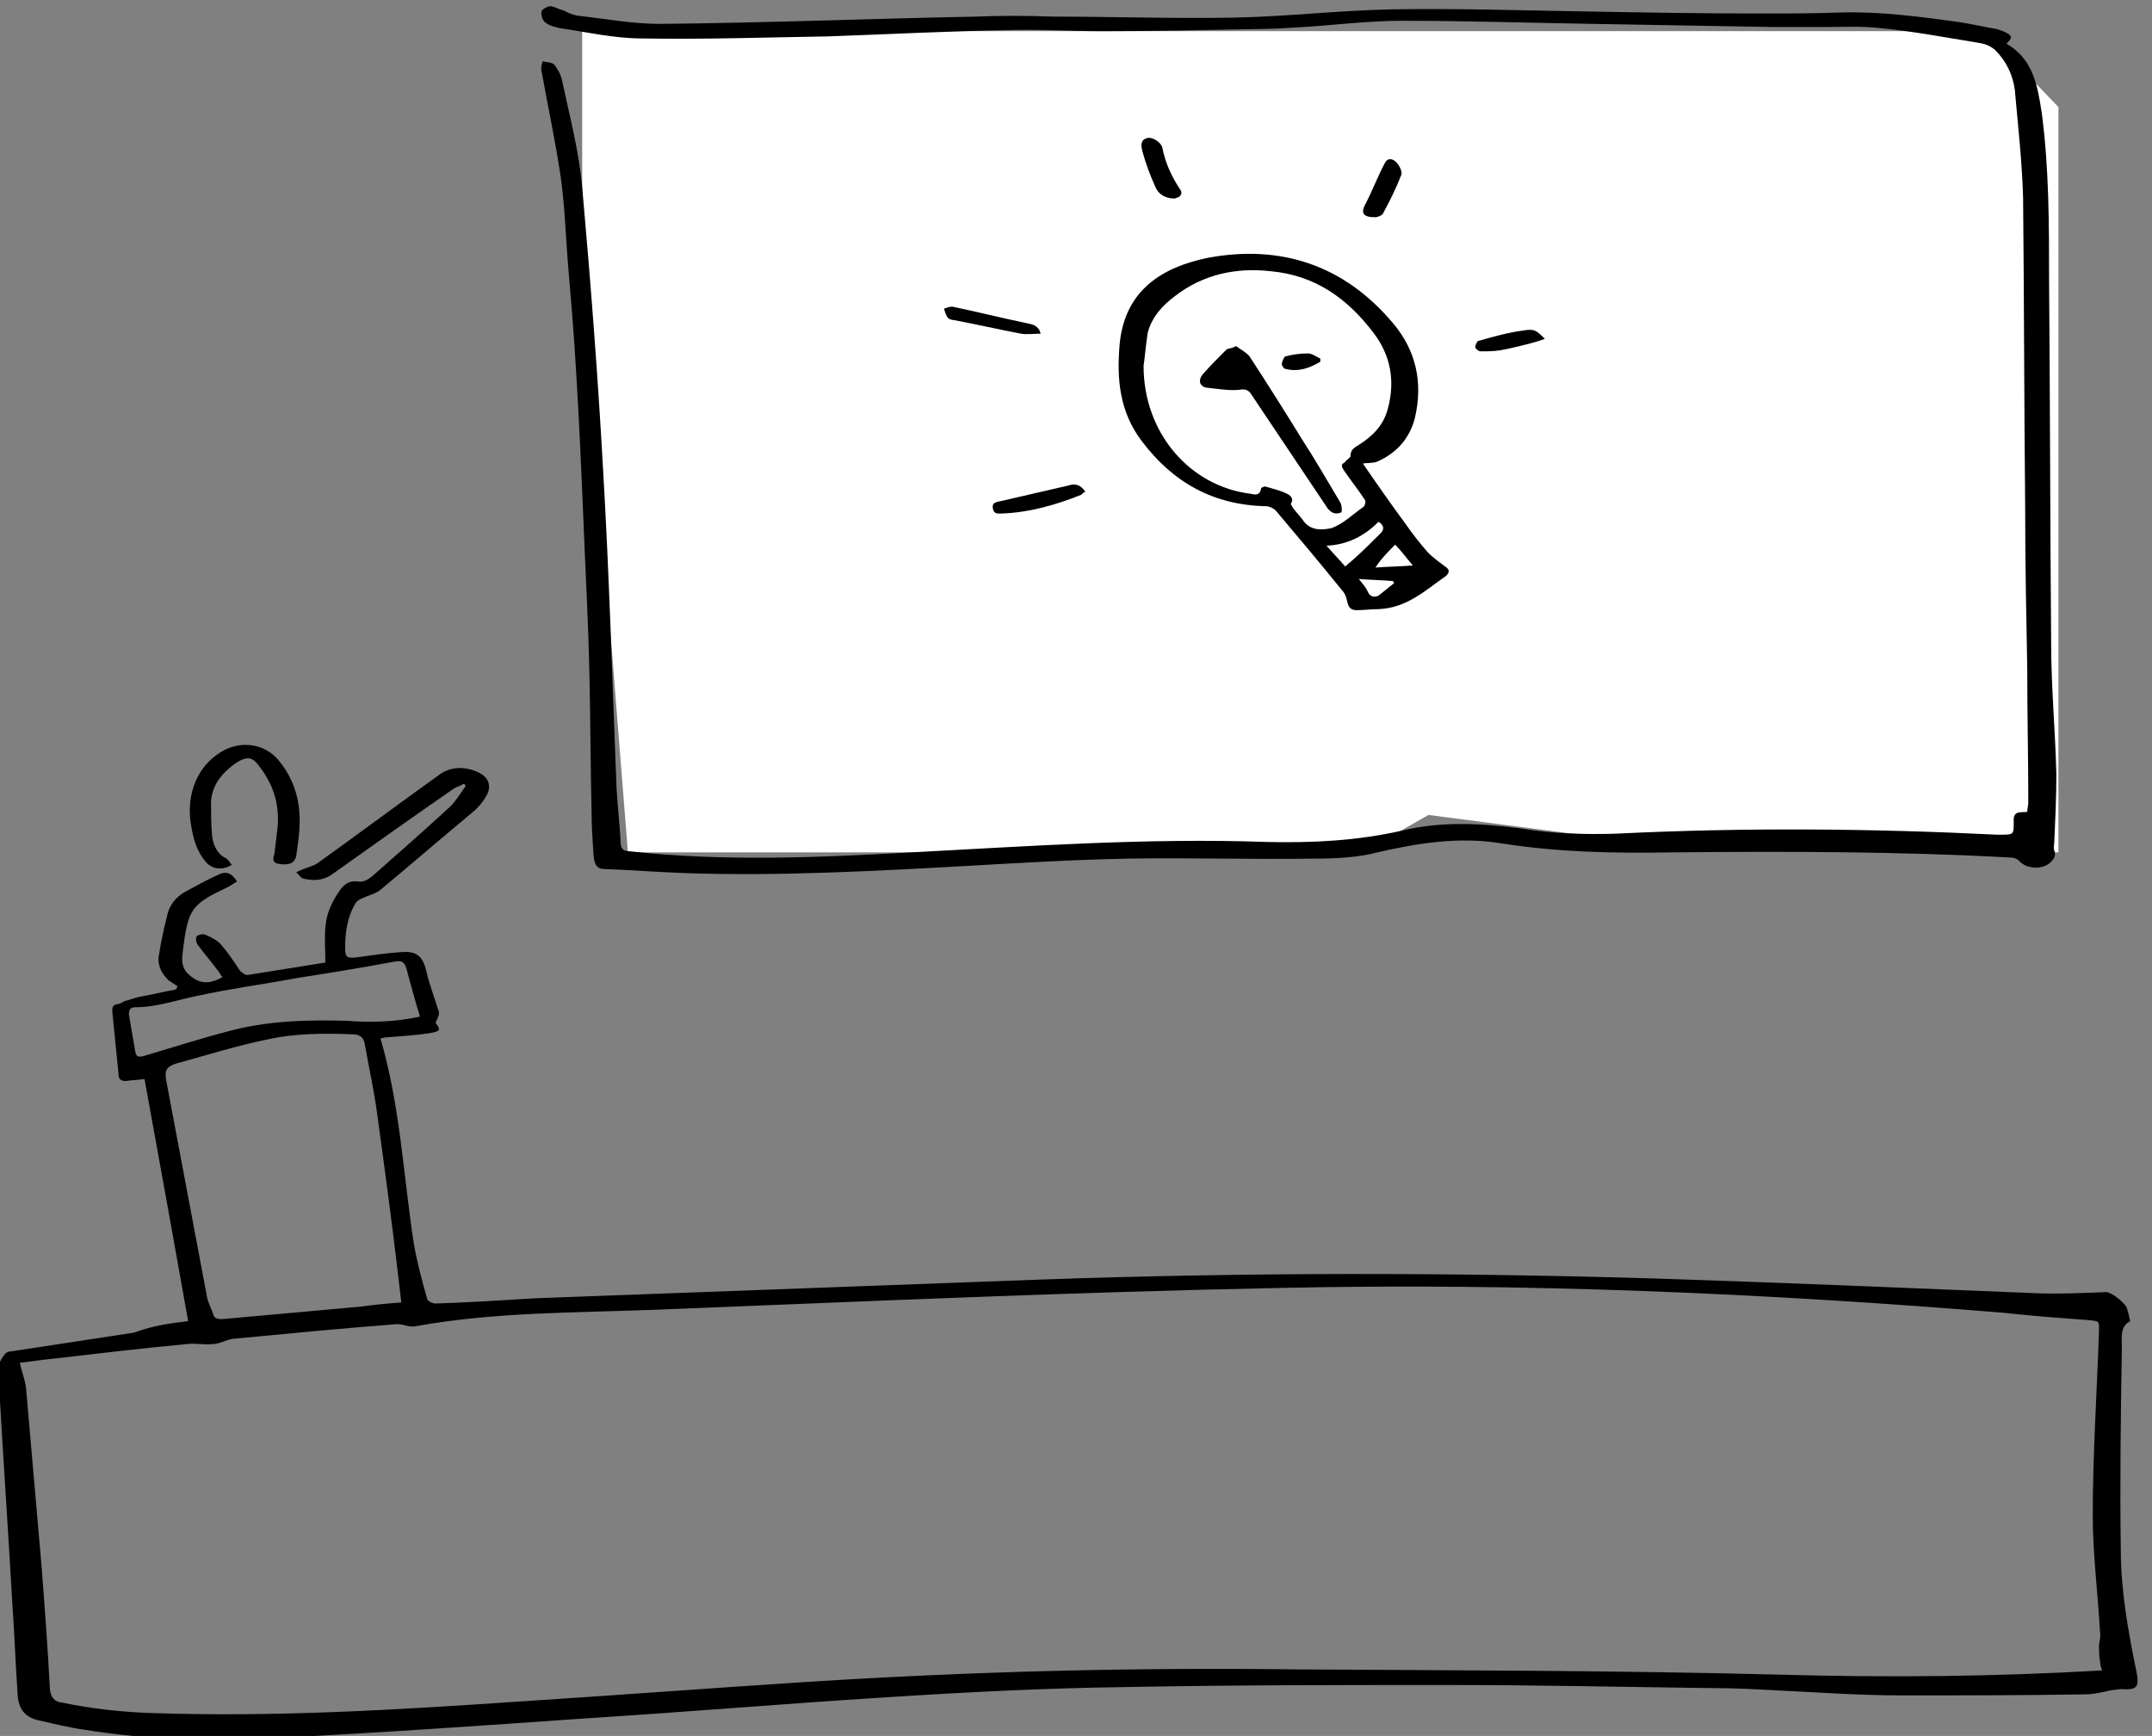
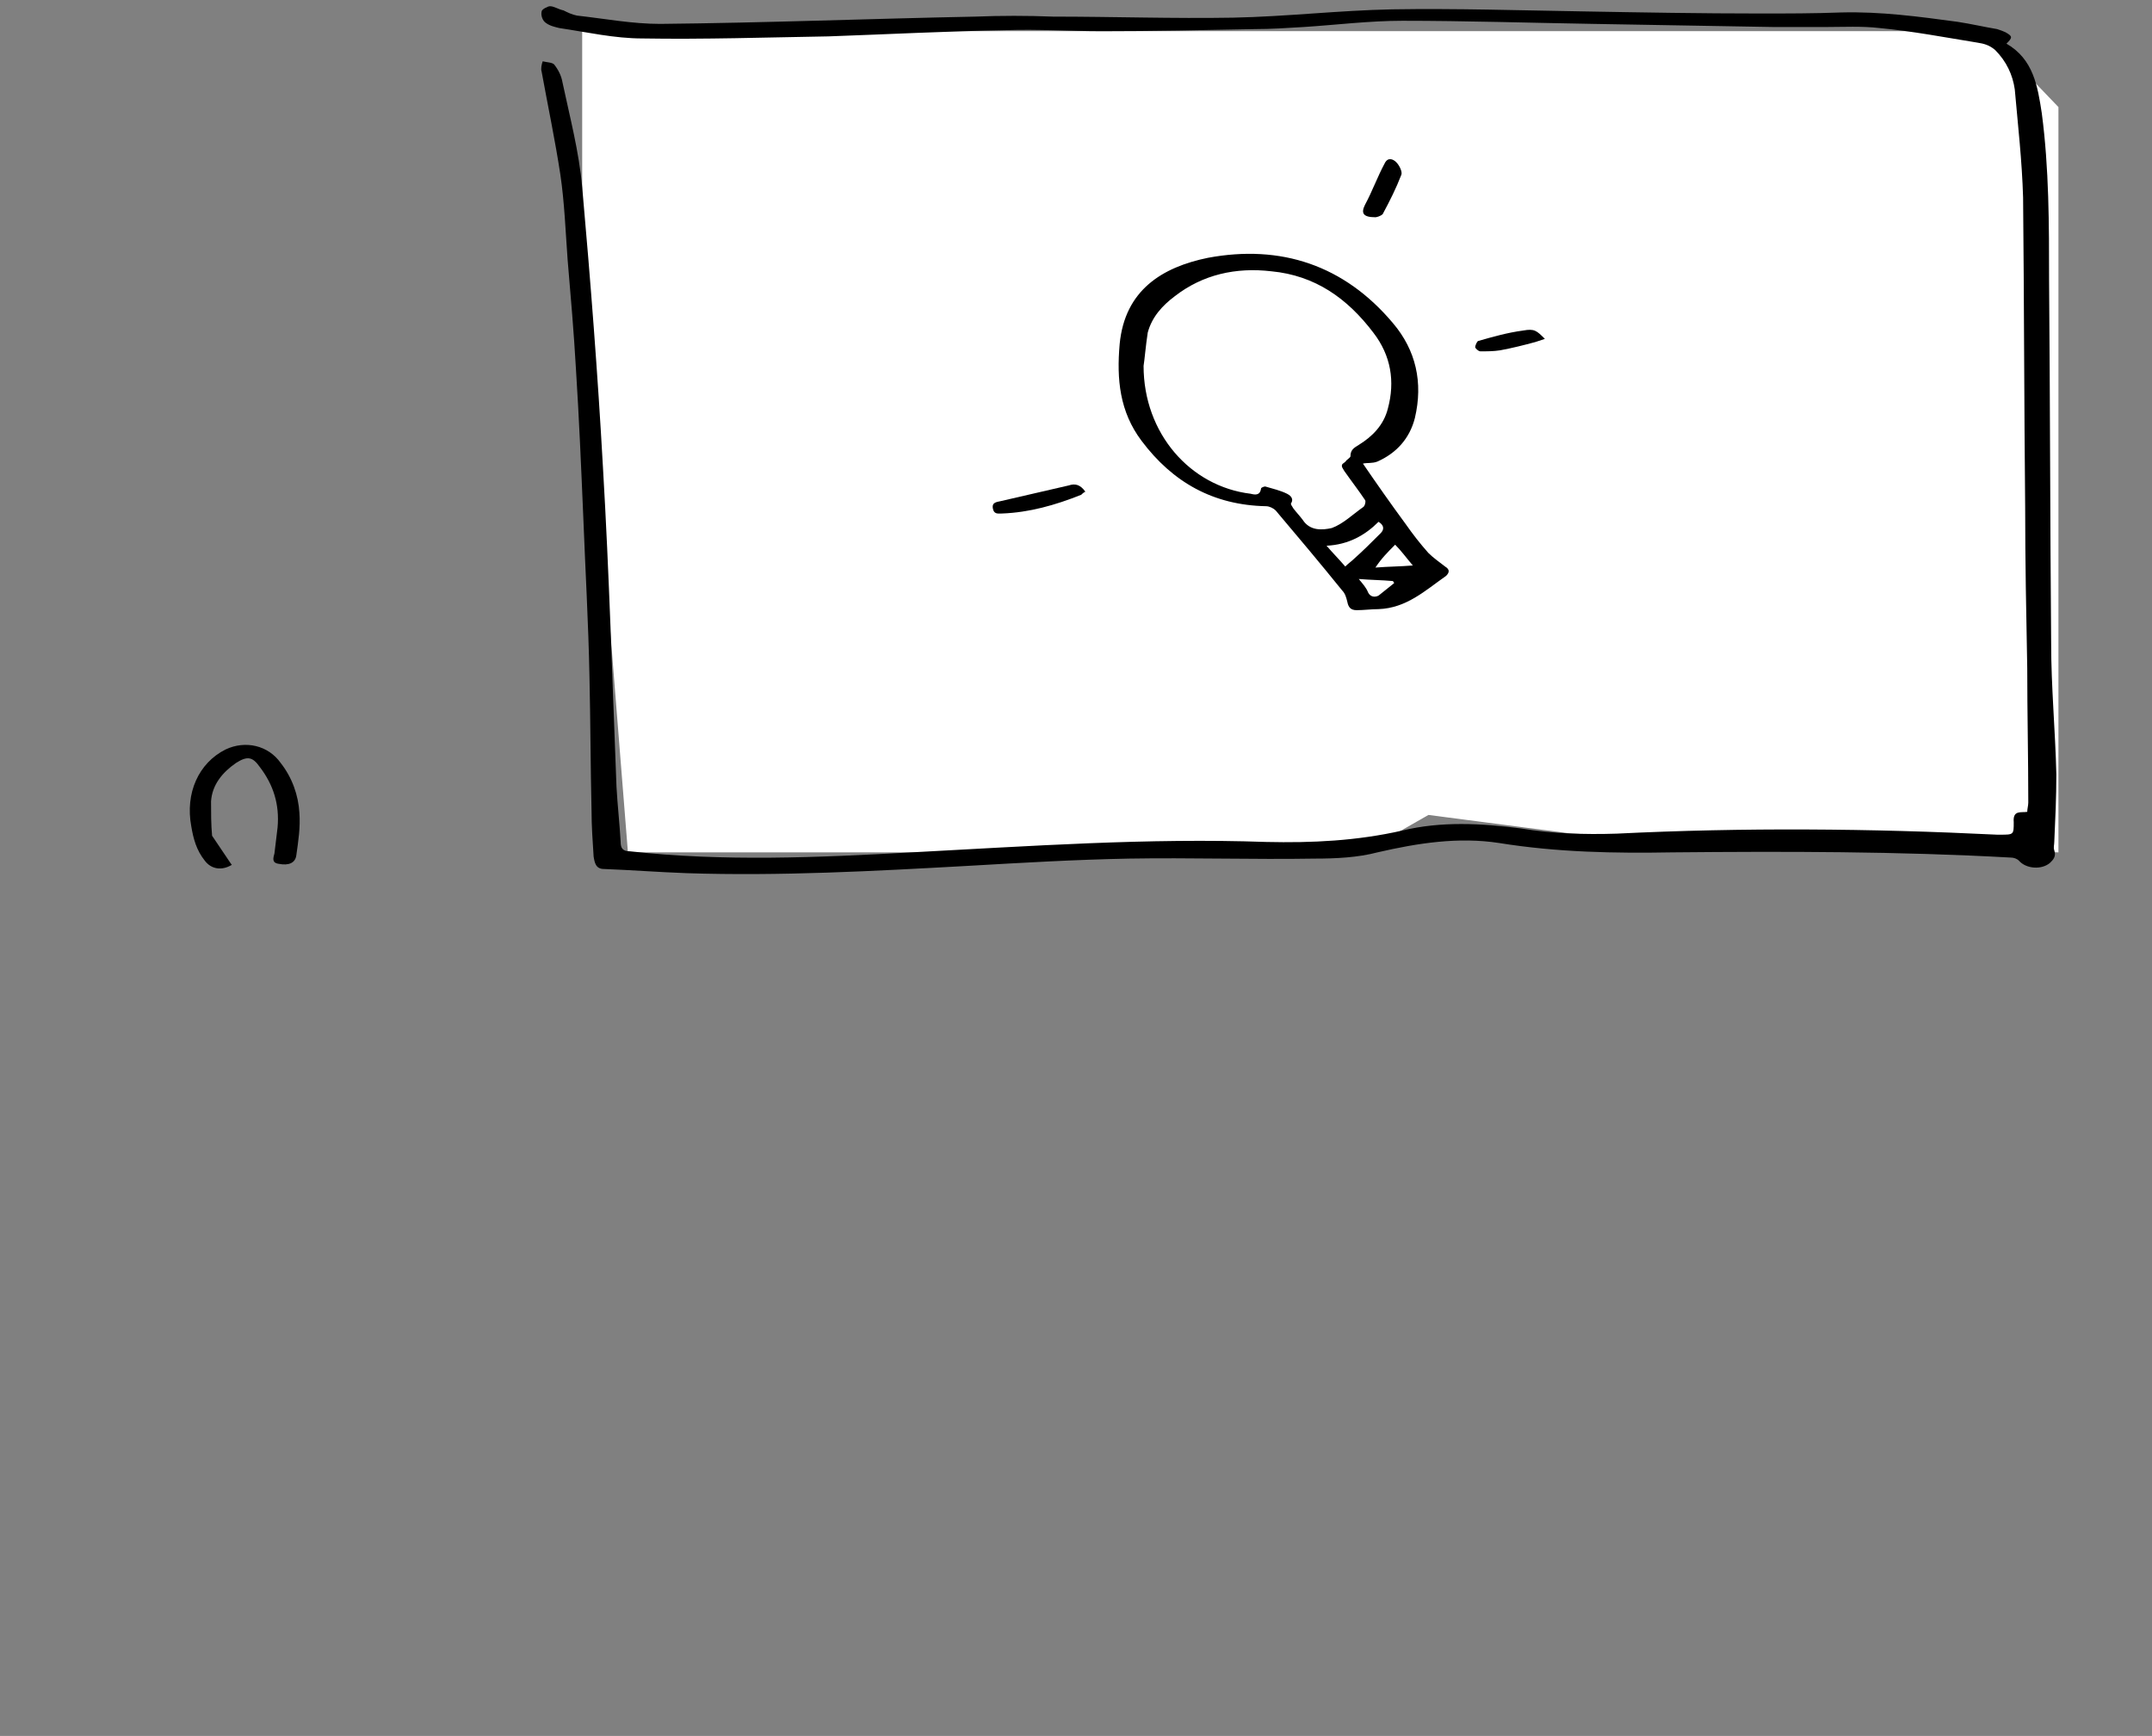
<svg xmlns="http://www.w3.org/2000/svg" version="1.1" id="Layer_1" x="0px" y="0px" viewBox="0 0 207 167" style="enable-background:new 0 0 207 167;" xml:space="preserve">
  <rect x="0" y="0" width="207" height="167" fill="#808080" stroke="none" />
  <style type="text/css">
	.st0{fill-rule:evenodd;clip-rule:evenodd;fill:#FFFFFF;}
</style>
  <title>Group 4</title>
  <desc>Created with Sketch.</desc>
  <g id="Page-1">
    <g id="Toolkit-Copy-2" transform="translate(-1408, -1871)">
      <g id="Group-4" transform="translate(1399, 1840)">
        <polygon id="Path-18" class="st0" points="69.4,113 128.1,113 140.1,113 146.4,109.4 160.2,111.2 207,113 207,41.3 200,34 65,34      65,57.8    " />
        <g>
-           <path d="M27.1,158.1c-1.4-7.9-2.8-15.6-4.2-23.3c-0.6,0.1-1.2,0.1-1.8,0.2c-0.5,0-0.7-0.2-0.7-0.7c-0.2-2-0.4-4-0.6-6      c0-0.4,0-0.6,0.5-0.7c0.2,0,0.5-0.2,0.7-0.3c0.5-0.1,0.9-0.3,1.4-0.4c1.2-0.2,2.3-0.5,3.5-0.7c0.1-0.1,0.1-0.2,0.2-0.3      c-0.3-0.2-0.6-0.4-0.9-0.6c-0.7-0.7-1.1-1.5-0.9-2.5c0.2-1.3,0.5-2.6,0.8-3.8c0.2-0.9,0.8-1.7,1.7-2.2c1.1-0.6,2.2-1.2,3.3-1.7      c0.7-0.3,1.2-0.1,1.7,0.7c-0.3,0.2-0.5,0.3-0.8,0.5c-3.6,1.7-3.9,2.1-4.4,6.1c-0.1,0.8-0.2,1.5,0.4,2.2c1,1,2,1.2,3.4,0.4      c-0.2-0.2-0.3-0.5-0.5-0.7c-0.6-0.8-1.2-1.5-1.8-2.3c-0.2-0.2-0.3-0.6-0.2-0.9c0-0.1,0.6-0.3,0.8-0.2c0.5,0.2,1.1,0.5,1.5,0.9      c0.7,0.8,1.3,1.7,1.9,2.6c0.2,0.2,0.5,0.4,0.7,0.4c2.5-0.4,5-0.8,7.5-1.2c0-1.2-0.1-2.3,0-3.4c0.1-1.4,0.7-2.6,1.5-3.7      c0.4-0.5,0.9-0.8,1.6-0.7c0.6,0.1,1-0.2,1.4-0.5c2.5-2.2,5-4.4,7.5-6.7c0.6-0.6,1-1.3,1.5-2c-0.1-0.1-0.1-0.2-0.2-0.2      c-0.3,0.2-0.7,0.3-1,0.5c-3.9,2.7-7.7,5.4-11.5,8.1c-0.9,0.7-1.9,0.8-3,0.5c-0.2-0.1-0.4-0.4-0.6-0.6c0.2-0.1,0.5-0.2,0.7-0.3      c0.5-0.2,1-0.3,1.4-0.6c3.9-2.8,7.8-5.7,11.7-8.5c1.1-0.8,2.6-0.8,3.9-0.1c0.9,0.5,1.1,1.4,0.5,2.3c-0.3,0.5-0.7,1-1.2,1.4      c-3,2.5-5.9,5-8.9,7.5c-0.5,0.4-1.1,0.5-1.7,0.8c-0.3,0.1-0.6,0.3-0.7,0.5c-0.8,1.3-1,2.8-1,4.3c0,0.9,0.2,1,1.1,0.9      c1.4-0.2,2.8-0.4,4.2-0.5c1.3-0.1,2.1,0.1,2.5,1.8c0.3,1.3,0.8,2.6,1.2,3.9c0.1,0.3-0.1,0.6-0.3,1.1c0.5,0.7,0.5,0.8-0.6,1      c-1.4,0.2-2.8,0.3-4.2,0.4c-0.2,0-0.3,0.1-0.5,0.1c1.9,6.5,2.2,13.2,3.2,19.7c0.3,1.8,0.8,3.6,1.3,5.4c0.1,0.2,0.5,0.4,0.8,0.4      c3.2-0.1,6.3-0.3,9.5-0.5c16.2-0.6,32.4-1.2,48.6-1.8c19.8-0.7,39.6-0.7,59.4-0.1c12.1,0.4,24.1,0.9,36.2,1.4      c2.3,0.1,4.6,0,7-0.1c0.5,0,1.9,1.1,2,1.6c0.1,0.3,0.2,0.7,0.3,1.2c-1,0.5-0.8,1.6-0.8,2.5c-0.1,6.5-0.2,13-0.1,19.5      c0,3.9,0.7,7.8,1.5,11.7c0.3,1.5,0.1,1.8-1.5,1.7c-0.3,0-0.6,0.1-0.9,0.1c-0.9,0.2-1.7,0.4-2.6,0.4c-5.9,0.1-11.7,0.1-17.6,0.1      c-4.1,0-8.2-0.3-12.3-0.5c-1.9-0.1-3.8-0.2-5.7-0.2c-8.5-0.1-17-0.3-25.5-0.3c-10.4,0-20.8,0-31.2,0.2c-7.7,0.1-15.5,0.5-23.2,1      c-9.5,0.6-19,1.4-28.5,2c-10,0.7-20,1.4-30,1.9c-6.1,0.3-12.3,0.2-18.4-0.8c-1.5-0.2-3-0.6-4.4-0.9c-1.3-0.3-1.9-1.1-2-2.4      c-0.2-2.9-0.3-5.8-0.5-8.6c-0.4-7.1-0.9-14.3-1.3-21.4c0-0.8-0.2-1.5,0.2-2.3c0.3-0.5,0.5-0.8,1-0.8c3.9-0.6,7.9-1.2,11.8-1.8      C23.8,158.5,25.4,158.3,27.1,158.1z M211.2,191.7c-0.1-0.3-0.2-0.6-0.2-0.9c-0.1-0.5-0.1-1-0.1-1.4c0-0.5,0.2-0.9,0.1-1.4      c-0.2-3.7-0.7-7.5-0.7-11.2c0-5.9,0.4-11.8,0.6-17.7c0-1,0.1-1-1-1.1c-2.7-0.2-5.4-0.4-8.1-0.7c-23.1-1.9-46.3-2.9-69.5-2.4      c-20.1,0.4-40.1,1.3-60.2,2.1c-7.7,0.3-15.5,0.2-23.2,1.6c-0.6,0.1-1.3-0.3-1.9-0.2c-5.2,0.4-10.4,0.9-15.6,1.4      c-0.7,0.1-1.3,0.5-1.9,0.5c-0.8,0.1-1.7-0.1-2.5,0c-4.3,0.4-8.5,0.9-12.8,1.4c-1.1,0.1-2.3,0.3-3.3,0.4c0.2,0.9,0.5,1.6,0.6,2.4      c0.5,5.7,1,11.4,1.5,17.2c0.3,3.9,0.6,7.9,0.8,11.8c0.1,0.8,0.4,1.2,1.2,1.3c2.9,0.6,5.7,0.9,8.6,1c11.8,0.4,23.5-0.3,35.2-1.1      c9.3-0.6,18.6-1.3,27.9-1.9c15.7-1,31.3-1.4,47-1.2c15.4,0.1,30.8,0.1,46.3,0.5C190.6,192.4,200.9,192.3,211.2,191.7z       M47.6,156.3c-0.1-0.9-0.2-1.8-0.3-2.6c-0.6-5.1-1.3-10.3-2-15.4c-0.3-2.3-0.8-4.5-1.2-6.8c-0.1-0.7-0.5-1-1.2-1      c-2.8-0.1-5.5-0.1-8.2,0.5c-2.9,0.6-5.8,1.5-8.7,2.3c-1,0.3-1.2,0.7-1,1.7c1.3,6.9,2.6,13.8,3.9,20.7c0.1,0.6,0.4,1.1,0.6,1.7      c0.1,0.5,0.5,0.5,0.9,0.5c4.4-0.4,8.9-0.8,13.3-1.2C45.1,156.5,46.3,156.4,47.6,156.3z M49.4,128.8c-0.5-1.6-0.9-3.1-1.3-4.6      c-0.2-0.7-0.5-0.8-1.1-0.7c-3.2,0.6-6.3,1.1-9.5,1.6c-3.2,0.6-6.3,1-9.5,1.7c-2,0.4-3.9,1.1-6,1.1c-0.5,0-0.6,0.3-0.6,0.7      c0.2,1.2,0.4,2.3,0.6,3.5c0.1,0.6,0.3,0.6,0.8,0.5c2.7-0.8,5.5-1.7,8.2-2.4c3.7-1,7.5-1.1,11.3-1      C44.7,129.4,47.1,129.3,49.4,128.8z" />
          <path d="M204,109.1c0-0.3,0.1-0.6,0.1-0.9c0-4.3-0.1-8.6-0.1-12.9c-0.1-5.2-0.2-10.4-0.2-15.5c-0.1-9.9-0.1-19.9-0.2-29.8      c-0.1-3.5-0.5-7-0.8-10.4c-0.2-1.4-0.8-2.7-1.9-3.8c-0.6-0.5-1.1-0.6-1.7-0.7c-3.1-0.5-6.2-1.1-9.4-1.4      c-1.7-0.2-3.5-0.1-5.2-0.1c-1.7,0-3.3,0-5,0c-5.8-0.1-11.5-0.2-17.3-0.3c-6.1-0.1-12.3-0.3-18.4-0.3c-3.2,0-6.4,0.4-9.5,0.6      c-1.6,0.1-3.2,0.2-4.7,0.2c-4.9,0.1-9.8,0.2-14.7,0.2c-3.1,0-6.1-0.2-9.2-0.1c-5.7,0.1-11.4,0.4-17.1,0.6      c-6,0.1-12,0.3-17.9,0.2c-2.7,0-5.3-0.6-8-1c-0.4-0.1-0.9-0.2-1.3-0.5c-0.3-0.2-0.5-0.7-0.4-1.1c0-0.2,0.6-0.5,0.8-0.5      c0.4,0,0.8,0.3,1.3,0.4c0.4,0.2,0.8,0.4,1.3,0.5c2.7,0.3,5.3,0.8,8,0.8c10.1-0.1,20.2-0.5,30.3-0.7c2.5-0.1,5-0.1,7.5,0      c5.8,0,11.5,0.2,17.3,0.1c5.1-0.1,10.2-0.7,15.3-0.8c6.2-0.1,12.3,0.1,18.5,0.2c5.6,0.1,11.2,0.2,16.9,0.2c2.6,0,5.2,0,7.8-0.1      c3.8-0.1,7.5,0.4,11.2,0.9c1.3,0.2,2.6,0.5,3.8,0.7c0.3,0.1,0.6,0.2,0.8,0.3c0.7,0.4,0.7,0.5,0.1,1.1c2.6,1.5,3,4.1,3.4,6.7      c0.7,5.3,0.7,10.7,0.7,16.1c0.1,11.6,0.1,23.3,0.2,34.9c0,4.2,0.4,8.4,0.5,12.6c0,2.2-0.1,4.3-0.2,6.5c0,0.3-0.1,0.5,0,0.8      c0.2,0.6-0.1,0.9-0.4,1.2c-0.8,0.7-2.3,0.6-3-0.2c-0.2-0.2-0.5-0.3-0.8-0.3c-10.8-0.6-21.7-0.6-32.5-0.5      c-5.6,0.1-11.1,0-16.7-0.9c-3.9-0.6-7.8,0-11.7,0.9c-1.9,0.5-4,0.6-6,0.6c-6,0.1-12-0.1-17.9,0c-5.2,0.1-10.3,0.4-15.5,0.7      c-9,0.5-18.1,1-27.1,0.7c-2.7-0.1-5.3-0.3-7.9-0.4c-0.8,0-0.9-0.6-1-1.2c-0.1-1.5-0.2-3-0.2-4.4c-0.1-4.3-0.1-8.6-0.2-12.9      c-0.1-5.2-0.4-10.3-0.6-15.5c-0.2-4.7-0.4-9.4-0.7-14.1c-0.2-3.5-0.5-7-0.8-10.5c-0.2-2.7-0.3-5.5-0.7-8.2      c-0.5-3.3-1.2-6.6-1.8-9.9c-0.1-0.3,0-0.7,0.1-1c0.4,0.1,0.9,0.1,1.1,0.3c0.4,0.5,0.7,1.1,0.8,1.7c0.7,3.3,1.6,6.7,1.9,10.1      c0.8,9,1.5,18,2,27c0.6,10.2,0.9,20.5,1.3,30.7c0.1,1.8,0.3,3.5,0.4,5.3c0,0.6,0.2,0.9,0.9,0.9c9,1,18.1,0.6,27.1,0.1      c11.4-0.6,22.7-1.4,34.1-1c4.4,0.1,8.7-0.1,13.1-1.1c3.7-0.9,7.6-0.7,11.4-0.2c3,0.5,6.1,0.6,9.2,0.5      c12.2-0.6,24.4-0.5,36.6,0.1c0.1,0,0.2,0,0.3,0c1.3,0,1.3,0,1.3-1.2C202.6,108.9,203.4,109.2,204,109.1z" />
          <path d="M140.1,75.6c1.3,1.9,2.7,3.9,4.1,5.8c0.7,1,1.4,1.9,2.2,2.8c0.5,0.5,1.1,0.9,1.6,1.3c0.5,0.3,0.4,0.6,0.1,0.9      c-2,1.4-3.8,3.1-6.5,3.2c-0.7,0-1.4,0.1-2.1,0.1c-0.6,0-0.8-0.3-0.9-0.8c-0.1-0.4-0.2-0.8-0.5-1.1c-2.1-2.6-4.2-5.1-6.4-7.7      c-0.2-0.2-0.6-0.4-0.9-0.4c-5.1-0.1-9-2.3-12-6.3c-2.1-2.8-2.4-5.9-2.1-9.3c0.5-5.2,4.1-7.4,8.5-8.3c7-1.3,13.1,0.7,17.8,6.3      c2.2,2.6,2.9,5.7,2.1,9.1c-0.5,2-1.8,3.4-3.6,4.2C141,75.6,140.5,75.5,140.1,75.6z M119,66.2c0,6.5,4.5,11.6,10.3,12.3      c0.4,0.1,0.9,0.2,1-0.5c0-0.1,0.3-0.2,0.4-0.2c0.7,0.2,1.5,0.4,2.1,0.7c0.2,0.1,0.7,0.4,0.4,0.9c-0.1,0.1,0.1,0.3,0.2,0.5      c0.3,0.4,0.6,0.7,0.9,1.1c0.7,1.1,1.9,1,2.8,0.8c1.1-0.4,2-1.3,3-2c0.2-0.1,0.3-0.6,0.2-0.7c-0.6-0.9-1.3-1.8-2-2.8      c-0.1-0.2-0.3-0.4-0.2-0.6c0-0.1,0.3-0.2,0.4-0.4c0.1-0.1,0.4-0.3,0.4-0.4c0-0.6,0.3-0.8,0.8-1.1c1.3-0.8,2.4-1.9,2.8-3.5      c0.7-2.6,0.3-5.1-1.4-7.3c-2.5-3.3-5.6-5.5-9.8-5.9c-3.4-0.4-6.6,0.3-9.3,2.4c-1.2,0.9-2.2,2-2.6,3.5      C119.2,64.3,119.1,65.6,119,66.2z M138.4,85.5c0.3-0.3,0.6-0.5,0.8-0.7c0.9-0.8,1.7-1.6,2.6-2.5c0.4-0.4,0.3-0.8-0.2-1.1      c-1.3,1.3-2.9,2.2-5,2.3C137.2,84.2,137.8,84.8,138.4,85.5z M141.3,85.6c1.3-0.1,2.4-0.1,3.6-0.2c-0.6-0.7-1.1-1.4-1.7-2      C142.5,84.1,141.9,84.7,141.3,85.6z M143.1,87.1c0-0.1-0.1-0.1-0.1-0.2c-1.1-0.1-2.1-0.1-3.3-0.2c0.4,0.5,0.7,0.8,0.9,1.3      c0.2,0.4,0.6,0.5,1,0.3C142.1,87.9,142.6,87.5,143.1,87.1z" />
-           <path d="M31.3,114.2c-1,0.6-2,0.4-2.6-0.4c-0.8-1-1.1-2.1-1.3-3.3c-0.6-3.2,0.7-6.1,3.3-7.4c1.9-0.9,4.1-0.4,5.3,1.3      c1.1,1.4,1.7,3.1,1.8,4.8c0.1,1.4-0.1,2.7-0.3,4.1c-0.1,0.7-0.7,1-1.7,0.8c-0.7-0.1-0.5-0.6-0.4-1c0.1-0.8,0.2-1.7,0.3-2.5      c0.2-2.2-0.4-4.1-1.7-5.8c-0.7-1-1.2-1.1-2.3-0.4c-1.3,0.9-2.3,2.1-2.4,3.7c0,1.1,0,2.2,0.1,3.3c0.1,0.9,0.5,1.8,1.4,2.2      C31.1,113.9,31.2,114.1,31.3,114.2z" />
+           <path d="M31.3,114.2c-1,0.6-2,0.4-2.6-0.4c-0.8-1-1.1-2.1-1.3-3.3c-0.6-3.2,0.7-6.1,3.3-7.4c1.9-0.9,4.1-0.4,5.3,1.3      c1.1,1.4,1.7,3.1,1.8,4.8c0.1,1.4-0.1,2.7-0.3,4.1c-0.1,0.7-0.7,1-1.7,0.8c-0.7-0.1-0.5-0.6-0.4-1c0.1-0.8,0.2-1.7,0.3-2.5      c0.2-2.2-0.4-4.1-1.7-5.8c-0.7-1-1.2-1.1-2.3-0.4c-1.3,0.9-2.3,2.1-2.4,3.7c0,1.1,0,2.2,0.1,3.3C31.1,113.9,31.2,114.1,31.3,114.2z" />
          <path d="M113.4,78.3c-0.2,0.1-0.3,0.2-0.4,0.3c-2.5,1-5,1.7-7.6,1.8c-0.4,0-0.8,0.1-0.9-0.5c-0.1-0.6,0.4-0.6,0.8-0.7      c2.2-0.5,4.3-1,6.5-1.5C112.4,77.5,112.9,77.6,113.4,78.3z" />
-           <path d="M122,50.1c-0.9,0-1.6-0.4-1.9-1.2c-0.5-1.1-0.9-2.2-1.2-3.3c-0.1-0.4-0.3-1.1,0.4-1.3c0.5-0.2,1.4,0.4,1.5,0.9      c0.3,1.5,0.9,2.8,1.7,4c0.1,0.1,0.2,0.4,0.1,0.5C122.5,50,122.2,50,122,50.1z" />
          <path d="M141.3,51.9c-1.2,0-1.4-0.4-1-1.2c0.7-1.3,1.2-2.7,1.9-4c0.3-0.6,0.8-0.4,1.1-0.1c0.3,0.3,0.6,0.9,0.5,1.2      c-0.5,1.3-1.1,2.5-1.8,3.8C141.8,51.8,141.4,51.9,141.3,51.9z" />
-           <path d="M109.1,63.1c-0.7,0-1.3,0.1-1.9,0c-2.1-0.4-4.3-0.9-6.4-1.3c-0.2,0-0.5-0.1-0.6-0.2c-0.2-0.2-0.3-0.6-0.4-0.9      c0.3-0.1,0.5-0.2,0.8-0.2c2.4,0.5,4.8,1.1,7.2,1.6C108.3,62.2,108.9,62.3,109.1,63.1z" />
          <path d="M157.6,63.6c-0.3,0.1-0.6,0.2-0.9,0.3c-1.1,0.3-2.3,0.6-3.4,0.8c-0.6,0.1-1.3,0.1-1.9,0.1c-0.2,0-0.5-0.3-0.5-0.4      c0-0.2,0.2-0.6,0.3-0.6c1.4-0.4,2.8-0.8,4.3-1C156.6,62.6,156.8,62.8,157.6,63.6z" />
-           <path d="M127.9,64.3c0.4,0.3,1,0.6,1.3,1c1.7,2.6,3.4,5.3,5,7.9c1.3,2,2.5,4.1,3.7,6.1c0.2,0.3,0.2,1,0.1,1      c-0.5,0.2-0.9,0.1-1.3-0.4c-2.4-3.6-4.9-7.3-7.3-10.9c-0.3-0.5-0.6-0.6-1.2-0.5c-1,0.1-2.1-0.1-3.1-0.2      c-0.7-0.1-0.9-0.7-0.4-1.3c0.7-0.8,1.5-1.6,2.3-2.4C127.3,64.5,127.5,64.5,127.9,64.3z" />
-           <path d="M136,65.8c-1,0.6-2.1,1-3.3,0.7c-0.2,0-0.4-0.3-0.4-0.5c0-0.2,0.2-0.6,0.3-0.7c0.7-0.2,1.5-0.3,2.2-0.3      c0.4,0,0.8,0.3,1.2,0.5C136,65.7,136,65.8,136,65.8z" />
        </g>
      </g>
    </g>
  </g>
</svg>